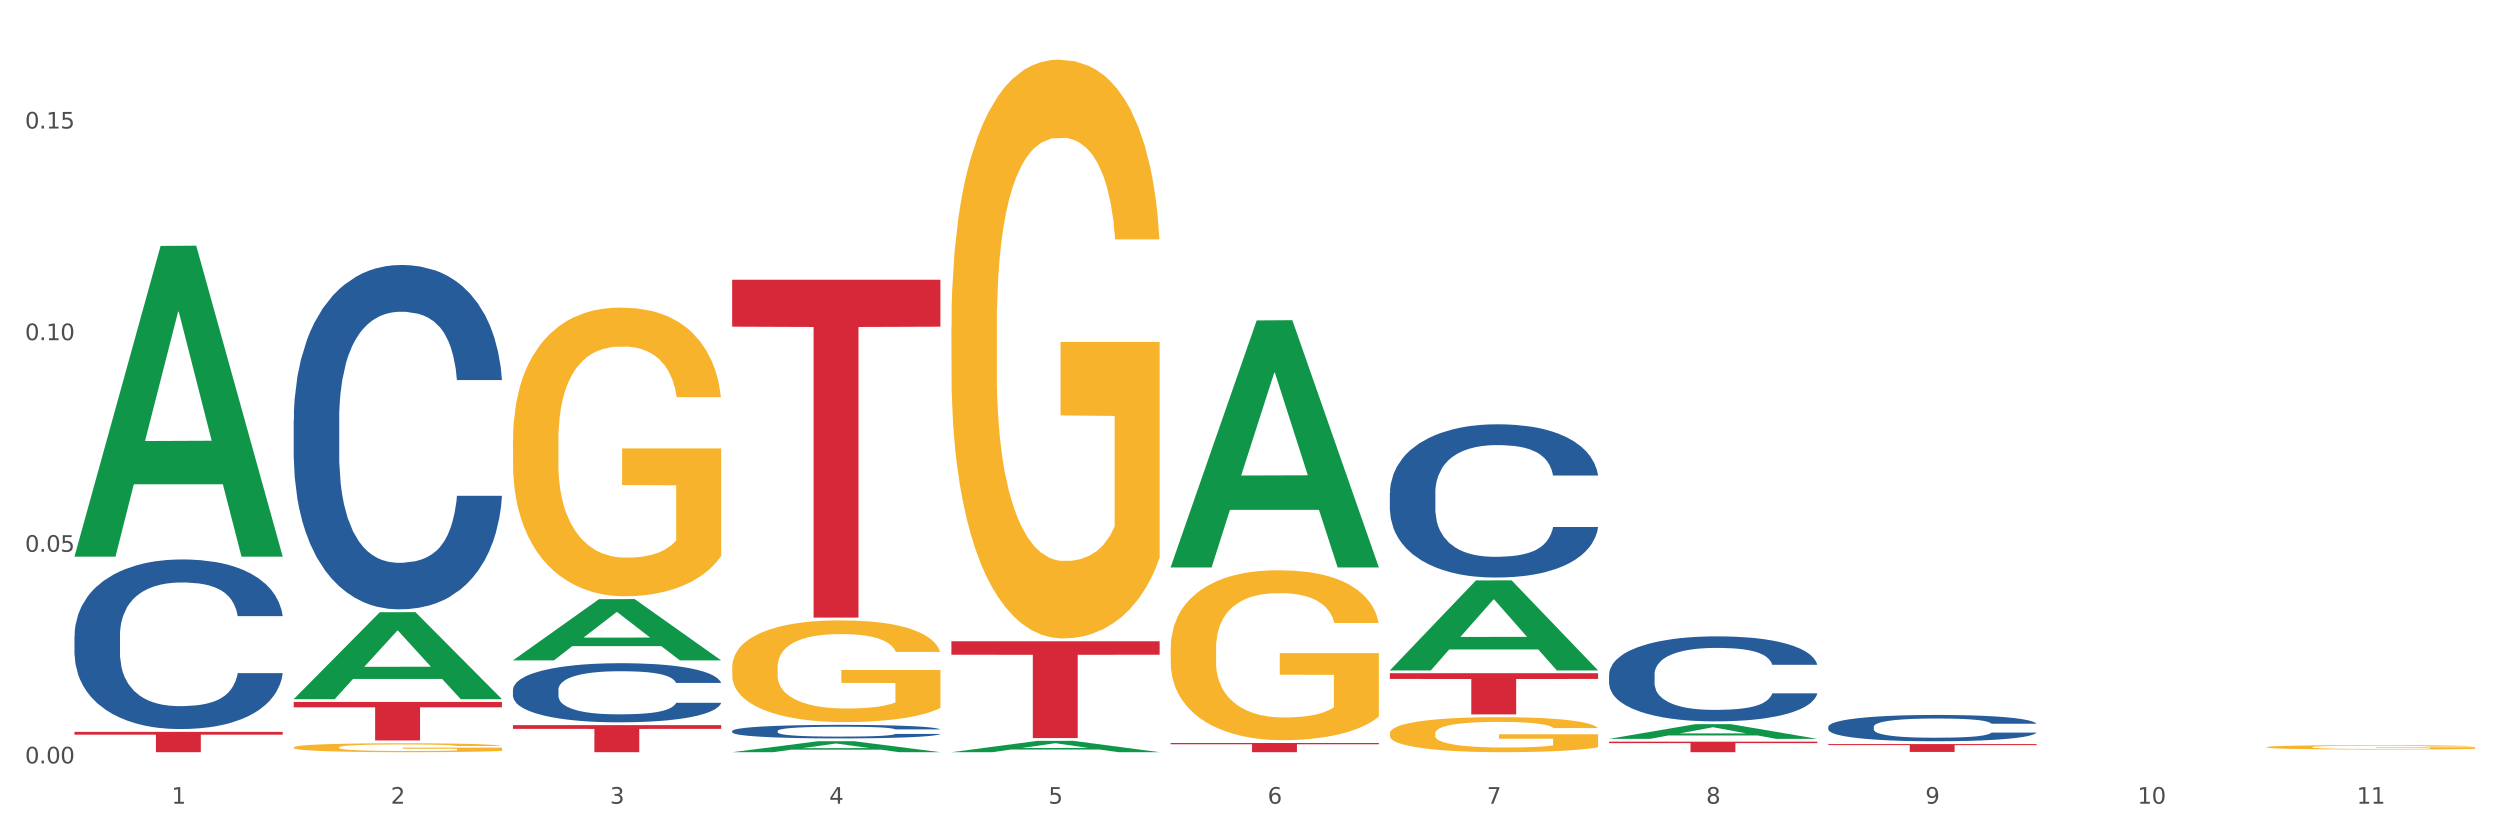
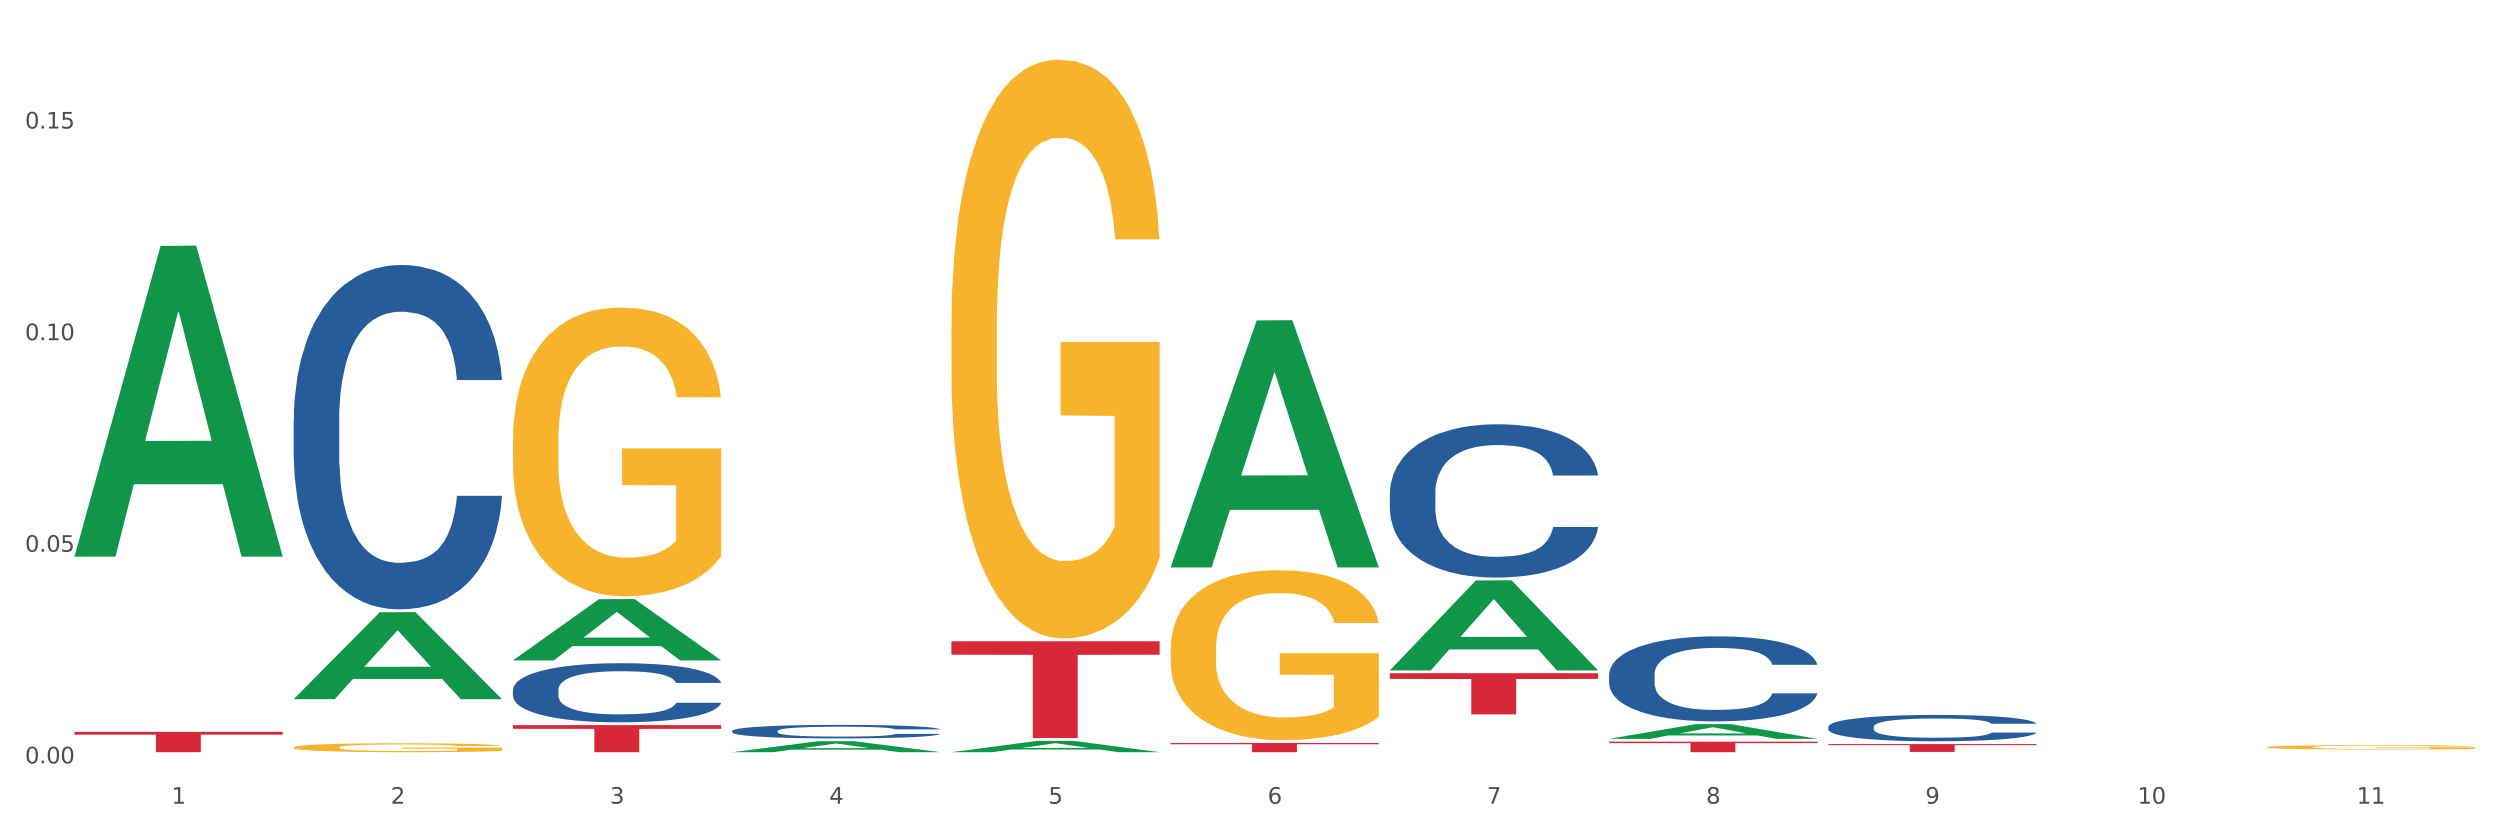
<svg xmlns="http://www.w3.org/2000/svg" xmlns:xlink="http://www.w3.org/1999/xlink" width="1080pt" height="360pt" viewBox="0 0 1080 360" version="1.1">
  <rect x="0" y="0" width="1080" height="360" fill="#333333" stroke="none" />
  <defs>
    <style type="text/css">*{stroke-linejoin: round; stroke-linecap: butt}</style>
  </defs>
  <g id="figure_1">
    <g id="patch_1">
      <path d="M 0 360  L 1080 360  L 1080 0  L 0 0  z " style="fill: #ffffff; stroke: #ffffff; stroke-linejoin: miter" />
    </g>
    <g id="axes_1">
      <g id="matplotlib.axis_1">
        <g id="xtick_1">
          <g id="text_1">
            <g style="fill: #4d4d4d" transform="translate(74.106 347.204) scale(0.096 -0.096)">
              <defs>
                <path id="DejaVuSans-31" d="M 794 531  L 1825 531  L 1825 4091  L 703 3866  L 703 4441  L 1819 4666  L 2450 4666  L 2450 531  L 3481 531  L 3481 0  L 794 0  L 794 531  z " transform="scale(0.016)" />
              </defs>
              <use xlink:href="#DejaVuSans-31" />
            </g>
          </g>
        </g>
        <g id="xtick_2">
          <g id="text_2">
            <g style="fill: #4d4d4d" transform="translate(168.812 347.204) scale(0.096 -0.096)">
              <defs>
                <path id="DejaVuSans-32" d="M 1228 531  L 3431 531  L 3431 0  L 469 0  L 469 531  Q 828 903 1448 1529  Q 2069 2156 2228 2338  Q 2531 2678 2651 2914  Q 2772 3150 2772 3378  Q 2772 3750 2511 3984  Q 2250 4219 1831 4219  Q 1534 4219 1204 4116  Q 875 4013 500 3803  L 500 4441  Q 881 4594 1212 4672  Q 1544 4750 1819 4750  Q 2544 4750 2975 4387  Q 3406 4025 3406 3419  Q 3406 3131 3298 2873  Q 3191 2616 2906 2266  Q 2828 2175 2409 1742  Q 1991 1309 1228 531  z " transform="scale(0.016)" />
              </defs>
              <use xlink:href="#DejaVuSans-32" />
            </g>
          </g>
        </g>
        <g id="xtick_3">
          <g id="text_3">
            <g style="fill: #4d4d4d" transform="translate(263.517 347.204) scale(0.096 -0.096)">
              <defs>
                <path id="DejaVuSans-33" d="M 2597 2516  Q 3050 2419 3304 2112  Q 3559 1806 3559 1356  Q 3559 666 3084 287  Q 2609 -91 1734 -91  Q 1441 -91 1130 -33  Q 819 25 488 141  L 488 750  Q 750 597 1062 519  Q 1375 441 1716 441  Q 2309 441 2620 675  Q 2931 909 2931 1356  Q 2931 1769 2642 2001  Q 2353 2234 1838 2234  L 1294 2234  L 1294 2753  L 1863 2753  Q 2328 2753 2575 2939  Q 2822 3125 2822 3475  Q 2822 3834 2567 4026  Q 2313 4219 1838 4219  Q 1578 4219 1281 4162  Q 984 4106 628 3988  L 628 4550  Q 988 4650 1302 4700  Q 1616 4750 1894 4750  Q 2613 4750 3031 4423  Q 3450 4097 3450 3541  Q 3450 3153 3228 2886  Q 3006 2619 2597 2516  z " transform="scale(0.016)" />
              </defs>
              <use xlink:href="#DejaVuSans-33" />
            </g>
          </g>
        </g>
        <g id="xtick_4">
          <g id="text_4">
            <g style="fill: #4d4d4d" transform="translate(358.223 347.204) scale(0.096 -0.096)">
              <defs>
                <path id="DejaVuSans-34" d="M 2419 4116  L 825 1625  L 2419 1625  L 2419 4116  z M 2253 4666  L 3047 4666  L 3047 1625  L 3713 1625  L 3713 1100  L 3047 1100  L 3047 0  L 2419 0  L 2419 1100  L 313 1100  L 313 1709  L 2253 4666  z " transform="scale(0.016)" />
              </defs>
              <use xlink:href="#DejaVuSans-34" />
            </g>
          </g>
        </g>
        <g id="xtick_5">
          <g id="text_5">
            <g style="fill: #4d4d4d" transform="translate(452.928 347.204) scale(0.096 -0.096)">
              <defs>
                <path id="DejaVuSans-35" d="M 691 4666  L 3169 4666  L 3169 4134  L 1269 4134  L 1269 2991  Q 1406 3038 1543 3061  Q 1681 3084 1819 3084  Q 2600 3084 3056 2656  Q 3513 2228 3513 1497  Q 3513 744 3044 326  Q 2575 -91 1722 -91  Q 1428 -91 1123 -41  Q 819 9 494 109  L 494 744  Q 775 591 1075 516  Q 1375 441 1709 441  Q 2250 441 2565 725  Q 2881 1009 2881 1497  Q 2881 1984 2565 2268  Q 2250 2553 1709 2553  Q 1456 2553 1204 2497  Q 953 2441 691 2322  L 691 4666  z " transform="scale(0.016)" />
              </defs>
              <use xlink:href="#DejaVuSans-35" />
            </g>
          </g>
        </g>
        <g id="xtick_6">
          <g id="text_6">
            <g style="fill: #4d4d4d" transform="translate(547.634 347.204) scale(0.096 -0.096)">
              <defs>
                <path id="DejaVuSans-36" d="M 2113 2584  Q 1688 2584 1439 2293  Q 1191 2003 1191 1497  Q 1191 994 1439 701  Q 1688 409 2113 409  Q 2538 409 2786 701  Q 3034 994 3034 1497  Q 3034 2003 2786 2293  Q 2538 2584 2113 2584  z M 3366 4563  L 3366 3988  Q 3128 4100 2886 4159  Q 2644 4219 2406 4219  Q 1781 4219 1451 3797  Q 1122 3375 1075 2522  Q 1259 2794 1537 2939  Q 1816 3084 2150 3084  Q 2853 3084 3261 2657  Q 3669 2231 3669 1497  Q 3669 778 3244 343  Q 2819 -91 2113 -91  Q 1303 -91 875 529  Q 447 1150 447 2328  Q 447 3434 972 4092  Q 1497 4750 2381 4750  Q 2619 4750 2861 4703  Q 3103 4656 3366 4563  z " transform="scale(0.016)" />
              </defs>
              <use xlink:href="#DejaVuSans-36" />
            </g>
          </g>
        </g>
        <g id="xtick_7">
          <g id="text_7">
            <g style="fill: #4d4d4d" transform="translate(642.339 347.204) scale(0.096 -0.096)">
              <defs>
                <path id="DejaVuSans-37" d="M 525 4666  L 3525 4666  L 3525 4397  L 1831 0  L 1172 0  L 2766 4134  L 525 4134  L 525 4666  z " transform="scale(0.016)" />
              </defs>
              <use xlink:href="#DejaVuSans-37" />
            </g>
          </g>
        </g>
        <g id="xtick_8">
          <g id="text_8">
            <g style="fill: #4d4d4d" transform="translate(737.044 347.204) scale(0.096 -0.096)">
              <defs>
                <path id="DejaVuSans-38" d="M 2034 2216  Q 1584 2216 1326 1975  Q 1069 1734 1069 1313  Q 1069 891 1326 650  Q 1584 409 2034 409  Q 2484 409 2743 651  Q 3003 894 3003 1313  Q 3003 1734 2745 1975  Q 2488 2216 2034 2216  z M 1403 2484  Q 997 2584 770 2862  Q 544 3141 544 3541  Q 544 4100 942 4425  Q 1341 4750 2034 4750  Q 2731 4750 3128 4425  Q 3525 4100 3525 3541  Q 3525 3141 3298 2862  Q 3072 2584 2669 2484  Q 3125 2378 3379 2068  Q 3634 1759 3634 1313  Q 3634 634 3220 271  Q 2806 -91 2034 -91  Q 1263 -91 848 271  Q 434 634 434 1313  Q 434 1759 690 2068  Q 947 2378 1403 2484  z M 1172 3481  Q 1172 3119 1398 2916  Q 1625 2713 2034 2713  Q 2441 2713 2670 2916  Q 2900 3119 2900 3481  Q 2900 3844 2670 4047  Q 2441 4250 2034 4250  Q 1625 4250 1398 4047  Q 1172 3844 1172 3481  z " transform="scale(0.016)" />
              </defs>
              <use xlink:href="#DejaVuSans-38" />
            </g>
          </g>
        </g>
        <g id="xtick_9">
          <g id="text_9">
            <g style="fill: #4d4d4d" transform="translate(831.75 347.204) scale(0.096 -0.096)">
              <defs>
                <path id="DejaVuSans-39" d="M 703 97  L 703 672  Q 941 559 1184 500  Q 1428 441 1663 441  Q 2288 441 2617 861  Q 2947 1281 2994 2138  Q 2813 1869 2534 1725  Q 2256 1581 1919 1581  Q 1219 1581 811 2004  Q 403 2428 403 3163  Q 403 3881 828 4315  Q 1253 4750 1959 4750  Q 2769 4750 3195 4129  Q 3622 3509 3622 2328  Q 3622 1225 3098 567  Q 2575 -91 1691 -91  Q 1453 -91 1209 -44  Q 966 3 703 97  z M 1959 2075  Q 2384 2075 2632 2365  Q 2881 2656 2881 3163  Q 2881 3666 2632 3958  Q 2384 4250 1959 4250  Q 1534 4250 1286 3958  Q 1038 3666 1038 3163  Q 1038 2656 1286 2365  Q 1534 2075 1959 2075  z " transform="scale(0.016)" />
              </defs>
              <use xlink:href="#DejaVuSans-39" />
            </g>
          </g>
        </g>
        <g id="xtick_10">
          <g id="text_10">
            <g style="fill: #4d4d4d" transform="translate(923.401 347.204) scale(0.096 -0.096)">
              <defs>
                <path id="DejaVuSans-30" d="M 2034 4250  Q 1547 4250 1301 3770  Q 1056 3291 1056 2328  Q 1056 1369 1301 889  Q 1547 409 2034 409  Q 2525 409 2770 889  Q 3016 1369 3016 2328  Q 3016 3291 2770 3770  Q 2525 4250 2034 4250  z M 2034 4750  Q 2819 4750 3233 4129  Q 3647 3509 3647 2328  Q 3647 1150 3233 529  Q 2819 -91 2034 -91  Q 1250 -91 836 529  Q 422 1150 422 2328  Q 422 3509 836 4129  Q 1250 4750 2034 4750  z " transform="scale(0.016)" />
              </defs>
              <use xlink:href="#DejaVuSans-31" />
              <use xlink:href="#DejaVuSans-30" transform="translate(63.623 0)" />
            </g>
          </g>
        </g>
        <g id="xtick_11">
          <g id="text_11">
            <g style="fill: #4d4d4d" transform="translate(1018.107 347.204) scale(0.096 -0.096)">
              <use xlink:href="#DejaVuSans-31" />
              <use xlink:href="#DejaVuSans-31" transform="translate(63.623 0)" />
            </g>
          </g>
        </g>
        <g id="xtick_12" />
        <g id="xtick_13" />
        <g id="xtick_14" />
        <g id="xtick_15" />
        <g id="xtick_16" />
        <g id="xtick_17" />
        <g id="xtick_18" />
        <g id="xtick_19" />
        <g id="xtick_20" />
        <g id="xtick_21" />
      </g>
      <g id="matplotlib.axis_2">
        <g id="ytick_1">
          <g id="text_12">
            <g style="fill: #4d4d4d" transform="translate(10.8 329.798) scale(0.096 -0.096)">
              <defs>
                <path id="DejaVuSans-2e" d="M 684 794  L 1344 794  L 1344 0  L 684 0  L 684 794  z " transform="scale(0.016)" />
              </defs>
              <use xlink:href="#DejaVuSans-30" />
              <use xlink:href="#DejaVuSans-2e" transform="translate(63.623 0)" />
              <use xlink:href="#DejaVuSans-30" transform="translate(95.41 0)" />
              <use xlink:href="#DejaVuSans-30" transform="translate(159.033 0)" />
            </g>
          </g>
        </g>
        <g id="ytick_2">
          <g id="text_13">
            <g style="fill: #4d4d4d" transform="translate(10.8 238.375) scale(0.096 -0.096)">
              <use xlink:href="#DejaVuSans-30" />
              <use xlink:href="#DejaVuSans-2e" transform="translate(63.623 0)" />
              <use xlink:href="#DejaVuSans-30" transform="translate(95.41 0)" />
              <use xlink:href="#DejaVuSans-35" transform="translate(159.033 0)" />
            </g>
          </g>
        </g>
        <g id="ytick_3">
          <g id="text_14">
            <g style="fill: #4d4d4d" transform="translate(10.8 146.953) scale(0.096 -0.096)">
              <use xlink:href="#DejaVuSans-30" />
              <use xlink:href="#DejaVuSans-2e" transform="translate(63.623 0)" />
              <use xlink:href="#DejaVuSans-31" transform="translate(95.41 0)" />
              <use xlink:href="#DejaVuSans-30" transform="translate(159.033 0)" />
            </g>
          </g>
        </g>
        <g id="ytick_4">
          <g id="text_15">
            <g style="fill: #4d4d4d" transform="translate(10.8 55.53) scale(0.096 -0.096)">
              <use xlink:href="#DejaVuSans-30" />
              <use xlink:href="#DejaVuSans-2e" transform="translate(63.623 0)" />
              <use xlink:href="#DejaVuSans-31" transform="translate(95.41 0)" />
              <use xlink:href="#DejaVuSans-35" transform="translate(159.033 0)" />
            </g>
          </g>
        </g>
        <g id="ytick_5" />
        <g id="ytick_6" />
        <g id="ytick_7" />
      </g>
      <g id="PolyCollection_1">
        <path d="M 32.175 240.227  L 32.268 240.101  L 69.369 106.25  L 84.766 106.124  L 122.145 240.48  L 104.337 240.48  L 96.267 209.193  L 57.96 209.193  L 57.682 209.698  L 49.891 240.48  L 32.175 240.48  L 32.175 240.227  L 62.783 190.522  L 91.444 190.396  L 77.253 134.761  L 77.067 134.509  L 76.882 134.887  L 62.691 190.396  L 62.783 190.522  L 32.175 240.227  z " clip-path="url(#pa513fb8a41)" style="fill: #109648" />
-         <path d="M 32.175 274.604  L 32.281 274.537  L 32.281 272.663  L 32.6 270.121  L 33.77 265.436  L 35.259 261.89  L 37.811 257.741  L 39.194 256.001  L 41.002 254.061  L 44.724 250.916  L 48.978 248.239  L 51.956 246.767  L 54.189 245.83  L 59.187 244.157  L 62.059 243.421  L 65.036 242.819  L 67.589 242.417  L 71.843 241.949  L 75.246 241.748  L 79.181 241.681  L 82.477 241.748  L 86.838 242.016  L 93.219 242.819  L 95.665 243.287  L 98.961 244.09  L 102.365 245.161  L 105.13 246.231  L 108.32 247.771  L 111.617 249.778  L 114.807 252.321  L 117.041 254.663  L 118.848 257.139  L 120.444 260.15  L 121.613 263.429  L 122.145 266.172  L 102.684 266.172  L 102.152 263.697  L 101.088 261.02  L 100.025 259.213  L 98.855 257.741  L 97.047 256.068  L 95.452 254.997  L 92.793 253.726  L 90.347 252.923  L 88.327 252.455  L 85.881 252.053  L 80.67 251.652  L 76.947 251.652  L 74.608 251.786  L 71.736 252.12  L 69.29 252.589  L 66.419 253.392  L 64.186 254.261  L 61.952 255.399  L 60.676 256.202  L 58.762 257.674  L 57.486 258.879  L 55.784 260.953  L 54.827 262.425  L 53.126 266.239  L 52.381 269.05  L 52.062 270.99  L 51.849 273.132  L 51.849 283.571  L 52.487 288.255  L 53.019 290.262  L 53.87 292.537  L 55.465 295.482  L 57.805 298.359  L 60.251 300.433  L 62.271 301.705  L 64.186 302.642  L 66.1 303.378  L 68.44 304.047  L 70.354 304.448  L 73.225 304.85  L 76.628 305.051  L 79.287 305.051  L 84.711 304.716  L 87.157 304.382  L 89.496 303.913  L 92.049 303.177  L 94.069 302.374  L 95.239 301.772  L 97.153 300.5  L 98.642 299.162  L 99.919 297.623  L 100.769 296.285  L 101.726 294.277  L 102.471 292.002  L 102.684 290.798  L 122.145 290.798  L 121.72 293.207  L 120.975 295.549  L 119.487 298.694  L 118.317 300.5  L 116.509 302.709  L 114.595 304.582  L 111.936 306.657  L 109.49 308.196  L 106.937 309.534  L 104.172 310.739  L 99.174 312.411  L 97.366 312.88  L 93.538 313.683  L 90.56 314.151  L 86.2 314.62  L 81.733 314.887  L 77.054 314.954  L 72.906 314.82  L 68.333 314.419  L 65.462 314.017  L 62.271 313.415  L 58.549 312.478  L 55.04 311.341  L 51.743 310.002  L 48.659 308.463  L 45.788 306.724  L 42.065 303.846  L 39.3 301.036  L 37.28 298.426  L 35.897 296.218  L 34.515 293.407  L 33.77 291.467  L 32.6 286.783  L 32.175 282.433  L 32.175 274.604  z " clip-path="url(#pa513fb8a41)" style="fill: #255c99" />
        <path d="M 126.88 181.314  L 126.987 181.178  L 126.987 177.374  L 127.306 172.211  L 128.476 162.7  L 129.965 155.499  L 132.517 147.076  L 133.899 143.543  L 135.707 139.603  L 139.43 133.217  L 143.683 127.782  L 146.661 124.793  L 148.894 122.891  L 153.893 119.494  L 156.764 118  L 159.742 116.777  L 162.294 115.962  L 166.548 115.011  L 169.951 114.603  L 173.886 114.467  L 177.183 114.603  L 181.543 115.147  L 187.924 116.777  L 190.37 117.728  L 193.667 119.359  L 197.07 121.532  L 199.835 123.706  L 203.025 126.831  L 206.322 130.907  L 209.513 136.07  L 211.746 140.826  L 213.554 145.853  L 215.149 151.967  L 216.319 158.624  L 216.851 164.195  L 197.389 164.195  L 196.857 159.168  L 195.794 153.733  L 194.73 150.065  L 193.561 147.076  L 191.753 143.679  L 190.157 141.505  L 187.499 138.924  L 185.053 137.293  L 183.032 136.342  L 180.586 135.527  L 175.375 134.712  L 171.653 134.712  L 169.313 134.983  L 166.442 135.663  L 163.996 136.614  L 161.124 138.244  L 158.891 140.01  L 156.658 142.32  L 155.382 143.951  L 153.467 146.94  L 152.191 149.385  L 150.49 153.597  L 149.533 156.586  L 147.831 164.331  L 147.087 170.037  L 146.768 173.977  L 146.555 178.325  L 146.555 199.521  L 147.193 209.031  L 147.725 213.107  L 148.575 217.727  L 150.171 223.705  L 152.51 229.547  L 154.956 233.759  L 156.977 236.341  L 158.891 238.243  L 160.805 239.737  L 163.145 241.096  L 165.059 241.911  L 167.931 242.727  L 171.334 243.134  L 173.993 243.134  L 179.416 242.455  L 181.862 241.775  L 184.202 240.824  L 186.754 239.33  L 188.775 237.699  L 189.945 236.477  L 191.859 233.895  L 193.348 231.178  L 194.624 228.053  L 195.475 225.335  L 196.432 221.259  L 197.176 216.64  L 197.389 214.194  L 216.851 214.194  L 216.425 219.086  L 215.681 223.841  L 214.192 230.227  L 213.022 233.895  L 211.214 238.379  L 209.3 242.183  L 206.641 246.395  L 204.195 249.52  L 201.643 252.237  L 198.878 254.683  L 193.88 258.08  L 192.072 259.031  L 188.243 260.661  L 185.265 261.612  L 180.905 262.563  L 176.439 263.107  L 171.759 263.243  L 167.612 262.971  L 163.039 262.156  L 160.167 261.34  L 156.977 260.118  L 153.255 258.215  L 149.745 255.906  L 146.448 253.188  L 143.364 250.063  L 140.493 246.531  L 136.771 240.689  L 134.006 234.982  L 131.985 229.683  L 130.603 225.2  L 129.22 219.493  L 128.476 215.553  L 127.306 206.042  L 126.88 197.211  L 126.88 181.314  z " clip-path="url(#pa513fb8a41)" style="fill: #255c99" />
        <path d="M 221.586 297.979  L 221.692 297.956  L 221.692 297.303  L 222.011 296.416  L 223.181 294.783  L 224.67 293.547  L 227.222 292.1  L 228.605 291.494  L 230.413 290.817  L 234.135 289.721  L 238.389 288.788  L 241.367 288.275  L 243.6 287.948  L 248.598 287.365  L 251.47 287.108  L 254.447 286.898  L 257 286.758  L 261.254 286.595  L 264.657 286.525  L 268.592 286.502  L 271.888 286.525  L 276.249 286.618  L 282.63 286.898  L 285.076 287.062  L 288.372 287.342  L 291.775 287.715  L 294.541 288.088  L 297.731 288.625  L 301.028 289.324  L 304.218 290.211  L 306.451 291.027  L 308.259 291.89  L 309.855 292.94  L 311.024 294.083  L 311.556 295.04  L 292.095 295.04  L 291.563 294.177  L 290.499 293.243  L 289.436 292.614  L 288.266 292.1  L 286.458 291.517  L 284.863 291.144  L 282.204 290.701  L 279.758 290.421  L 277.738 290.258  L 275.292 290.118  L 270.081 289.978  L 266.358 289.978  L 264.019 290.024  L 261.147 290.141  L 258.701 290.304  L 255.83 290.584  L 253.597 290.887  L 251.363 291.284  L 250.087 291.564  L 248.173 292.077  L 246.897 292.497  L 245.195 293.22  L 244.238 293.733  L 242.536 295.063  L 241.792 296.043  L 241.473 296.719  L 241.26 297.466  L 241.26 301.105  L 241.898 302.738  L 242.43 303.438  L 243.281 304.231  L 244.876 305.257  L 247.216 306.26  L 249.662 306.984  L 251.682 307.427  L 253.597 307.753  L 255.511 308.01  L 257.851 308.243  L 259.765 308.383  L 262.636 308.523  L 266.039 308.593  L 268.698 308.593  L 274.122 308.477  L 276.568 308.36  L 278.907 308.197  L 281.46 307.94  L 283.48 307.66  L 284.65 307.45  L 286.564 307.007  L 288.053 306.54  L 289.329 306.004  L 290.18 305.537  L 291.137 304.837  L 291.882 304.044  L 292.095 303.624  L 311.556 303.624  L 311.131 304.464  L 310.386 305.281  L 308.897 306.377  L 307.728 307.007  L 305.92 307.777  L 304.005 308.43  L 301.347 309.153  L 298.901 309.69  L 296.348 310.156  L 293.583 310.576  L 288.585 311.159  L 286.777 311.323  L 282.949 311.603  L 279.971 311.766  L 275.611 311.929  L 271.144 312.022  L 266.465 312.046  L 262.317 311.999  L 257.744 311.859  L 254.873 311.719  L 251.682 311.509  L 247.96 311.183  L 244.451 310.786  L 241.154 310.319  L 238.07 309.783  L 235.198 309.176  L 231.476 308.173  L 228.711 307.194  L 226.691 306.284  L 225.308 305.514  L 223.926 304.534  L 223.181 303.858  L 222.011 302.225  L 221.586 300.708  L 221.586 297.979  z " clip-path="url(#pa513fb8a41)" style="fill: #255c99" />
        <path d="M 316.291 315.776  L 316.398 315.77  L 316.398 315.621  L 316.717 315.418  L 317.887 315.044  L 319.376 314.761  L 321.928 314.43  L 323.31 314.292  L 325.118 314.137  L 328.84 313.886  L 333.094 313.672  L 336.072 313.555  L 338.305 313.48  L 343.304 313.347  L 346.175 313.288  L 349.153 313.24  L 351.705 313.208  L 355.959 313.171  L 359.362 313.155  L 363.297 313.149  L 366.594 313.155  L 370.954 313.176  L 377.335 313.24  L 379.781 313.277  L 383.078 313.341  L 386.481 313.427  L 389.246 313.512  L 392.436 313.635  L 395.733 313.795  L 398.924 313.998  L 401.157 314.185  L 402.965 314.382  L 404.56 314.623  L 405.73 314.884  L 406.262 315.103  L 386.8 315.103  L 386.268 314.905  L 385.205 314.692  L 384.141 314.548  L 382.971 314.43  L 381.164 314.297  L 379.568 314.212  L 376.91 314.11  L 374.464 314.046  L 372.443 314.009  L 369.997 313.977  L 364.786 313.945  L 361.064 313.945  L 358.724 313.955  L 355.853 313.982  L 353.407 314.019  L 350.535 314.083  L 348.302 314.153  L 346.069 314.244  L 344.793 314.308  L 342.878 314.425  L 341.602 314.521  L 339.901 314.687  L 338.944 314.804  L 337.242 315.108  L 336.498 315.333  L 336.178 315.487  L 335.966 315.658  L 335.966 316.491  L 336.604 316.865  L 337.136 317.025  L 337.986 317.206  L 339.582 317.441  L 341.921 317.671  L 344.367 317.836  L 346.388 317.938  L 348.302 318.012  L 350.216 318.071  L 352.556 318.125  L 354.47 318.157  L 357.342 318.189  L 360.745 318.205  L 363.403 318.205  L 368.827 318.178  L 371.273 318.151  L 373.613 318.114  L 376.165 318.055  L 378.186 317.991  L 379.356 317.943  L 381.27 317.842  L 382.759 317.735  L 384.035 317.612  L 384.886 317.505  L 385.843 317.345  L 386.587 317.164  L 386.8 317.068  L 406.262 317.068  L 405.836 317.26  L 405.092 317.447  L 403.603 317.697  L 402.433 317.842  L 400.625 318.018  L 398.711 318.167  L 396.052 318.333  L 393.606 318.456  L 391.054 318.562  L 388.289 318.658  L 383.291 318.792  L 381.483 318.829  L 377.654 318.893  L 374.676 318.931  L 370.316 318.968  L 365.849 318.989  L 361.17 318.995  L 357.023 318.984  L 352.45 318.952  L 349.578 318.92  L 346.388 318.872  L 342.666 318.797  L 339.156 318.706  L 335.859 318.6  L 332.775 318.477  L 329.904 318.338  L 326.182 318.109  L 323.417 317.884  L 321.396 317.676  L 320.014 317.5  L 318.631 317.276  L 317.887 317.121  L 316.717 316.747  L 316.291 316.4  L 316.291 315.776  z " clip-path="url(#pa513fb8a41)" style="fill: #255c99" />
        <path d="M 600.408 213.038  L 600.514 212.978  L 600.514 211.285  L 600.833 208.987  L 602.003 204.754  L 603.492 201.55  L 606.044 197.801  L 607.427 196.229  L 609.235 194.475  L 612.957 191.633  L 617.211 189.215  L 620.189 187.884  L 622.422 187.038  L 627.42 185.526  L 630.292 184.861  L 633.269 184.317  L 635.822 183.954  L 640.076 183.531  L 643.479 183.349  L 647.414 183.289  L 650.71 183.349  L 655.071 183.591  L 661.451 184.317  L 663.897 184.74  L 667.194 185.466  L 670.597 186.433  L 673.362 187.401  L 676.553 188.791  L 679.85 190.605  L 683.04 192.903  L 685.273 195.019  L 687.081 197.257  L 688.677 199.977  L 689.846 202.94  L 690.378 205.419  L 670.916 205.419  L 670.385 203.182  L 669.321 200.764  L 668.258 199.131  L 667.088 197.801  L 665.28 196.289  L 663.685 195.322  L 661.026 194.173  L 658.58 193.447  L 656.559 193.024  L 654.113 192.661  L 648.902 192.298  L 645.18 192.298  L 642.841 192.419  L 639.969 192.722  L 637.523 193.145  L 634.652 193.87  L 632.419 194.657  L 630.185 195.684  L 628.909 196.41  L 626.995 197.74  L 625.719 198.829  L 624.017 200.703  L 623.06 202.033  L 621.358 205.48  L 620.614 208.019  L 620.295 209.773  L 620.082 211.708  L 620.082 221.14  L 620.72 225.373  L 621.252 227.187  L 622.103 229.243  L 623.698 231.903  L 626.038 234.503  L 628.484 236.378  L 630.504 237.526  L 632.419 238.373  L 634.333 239.038  L 636.672 239.643  L 638.587 240.006  L 641.458 240.368  L 644.861 240.55  L 647.52 240.55  L 652.944 240.247  L 655.39 239.945  L 657.729 239.522  L 660.282 238.857  L 662.302 238.131  L 663.472 237.587  L 665.386 236.438  L 666.875 235.229  L 668.151 233.838  L 669.002 232.629  L 669.959 230.815  L 670.704 228.759  L 670.916 227.671  L 690.378 227.671  L 689.953 229.847  L 689.208 231.964  L 687.719 234.806  L 686.55 236.438  L 684.742 238.433  L 682.827 240.127  L 680.169 242.001  L 677.723 243.392  L 675.17 244.601  L 672.405 245.689  L 667.407 247.201  L 665.599 247.624  L 661.771 248.35  L 658.793 248.773  L 654.433 249.196  L 649.966 249.438  L 645.287 249.499  L 641.139 249.378  L 636.566 249.015  L 633.695 248.652  L 630.504 248.108  L 626.782 247.261  L 623.273 246.234  L 619.976 245.024  L 616.892 243.634  L 614.02 242.061  L 610.298 239.461  L 607.533 236.922  L 605.513 234.564  L 604.13 232.568  L 602.748 230.029  L 602.003 228.275  L 600.833 224.043  L 600.408 220.112  L 600.408 213.038  z " clip-path="url(#pa513fb8a41)" style="fill: #255c99" />
        <path d="M 695.113 291.409  L 695.22 291.376  L 695.22 290.437  L 695.539 289.162  L 696.709 286.814  L 698.197 285.037  L 700.75 282.957  L 702.132 282.085  L 703.94 281.113  L 707.662 279.536  L 711.916 278.195  L 714.894 277.457  L 717.127 276.987  L 722.126 276.149  L 724.997 275.78  L 727.975 275.478  L 730.527 275.277  L 734.781 275.042  L 738.184 274.941  L 742.119 274.908  L 745.416 274.941  L 749.776 275.075  L 756.157 275.478  L 758.603 275.713  L 761.9 276.115  L 765.303 276.652  L 768.068 277.188  L 771.258 277.96  L 774.555 278.966  L 777.746 280.241  L 779.979 281.414  L 781.787 282.655  L 783.382 284.165  L 784.552 285.808  L 785.084 287.183  L 765.622 287.183  L 765.09 285.942  L 764.027 284.601  L 762.963 283.695  L 761.793 282.957  L 759.985 282.119  L 758.39 281.582  L 755.732 280.945  L 753.286 280.542  L 751.265 280.308  L 748.819 280.106  L 743.608 279.905  L 739.886 279.905  L 737.546 279.972  L 734.675 280.14  L 732.229 280.375  L 729.357 280.777  L 727.124 281.213  L 724.891 281.783  L 723.615 282.186  L 721.7 282.924  L 720.424 283.527  L 718.723 284.567  L 717.765 285.305  L 716.064 287.217  L 715.319 288.625  L 715 289.598  L 714.788 290.671  L 714.788 295.904  L 715.426 298.251  L 715.958 299.257  L 716.808 300.398  L 718.404 301.874  L 720.743 303.316  L 723.189 304.355  L 725.21 304.993  L 727.124 305.462  L 729.038 305.831  L 731.378 306.167  L 733.292 306.368  L 736.164 306.569  L 739.567 306.67  L 742.225 306.67  L 747.649 306.502  L 750.095 306.334  L 752.435 306.1  L 754.987 305.731  L 757.008 305.328  L 758.178 305.026  L 760.092 304.389  L 761.581 303.718  L 762.857 302.947  L 763.708 302.276  L 764.665 301.27  L 765.409 300.129  L 765.622 299.526  L 785.084 299.526  L 784.658 300.733  L 783.914 301.907  L 782.425 303.483  L 781.255 304.389  L 779.447 305.496  L 777.533 306.435  L 774.874 307.475  L 772.428 308.246  L 769.876 308.917  L 767.111 309.521  L 762.112 310.359  L 760.305 310.594  L 756.476 310.996  L 753.498 311.231  L 749.138 311.466  L 744.671 311.6  L 739.992 311.634  L 735.845 311.566  L 731.272 311.365  L 728.4 311.164  L 725.21 310.862  L 721.488 310.393  L 717.978 309.822  L 714.681 309.152  L 711.597 308.38  L 708.726 307.508  L 705.004 306.066  L 702.239 304.657  L 700.218 303.349  L 698.836 302.242  L 697.453 300.834  L 696.709 299.861  L 695.539 297.513  L 695.113 295.333  L 695.113 291.409  z " clip-path="url(#pa513fb8a41)" style="fill: #255c99" />
        <path d="M 789.819 313.966  L 789.925 313.955  L 789.925 313.664  L 790.244 313.27  L 791.414 312.543  L 792.903 311.993  L 795.455 311.349  L 796.838 311.079  L 798.646 310.778  L 802.368 310.29  L 806.622 309.875  L 809.6 309.647  L 811.833 309.501  L 816.831 309.242  L 819.703 309.128  L 822.68 309.034  L 825.233 308.972  L 829.487 308.899  L 832.89 308.868  L 836.825 308.858  L 840.121 308.868  L 844.482 308.91  L 850.862 309.034  L 853.308 309.107  L 856.605 309.231  L 860.008 309.397  L 862.773 309.564  L 865.964 309.802  L 869.261 310.114  L 872.451 310.508  L 874.684 310.872  L 876.492 311.256  L 878.087 311.723  L 879.257 312.232  L 879.789 312.657  L 860.327 312.657  L 859.796 312.273  L 858.732 311.858  L 857.669 311.578  L 856.499 311.349  L 854.691 311.09  L 853.096 310.924  L 850.437 310.726  L 847.991 310.602  L 845.97 310.529  L 843.524 310.467  L 838.313 310.405  L 834.591 310.405  L 832.252 310.425  L 829.38 310.477  L 826.934 310.55  L 824.063 310.674  L 821.83 310.809  L 819.596 310.986  L 818.32 311.111  L 816.406 311.339  L 815.13 311.526  L 813.428 311.848  L 812.471 312.076  L 810.769 312.668  L 810.025 313.104  L 809.706 313.405  L 809.493 313.737  L 809.493 315.357  L 810.131 316.084  L 810.663 316.395  L 811.514 316.748  L 813.109 317.205  L 815.449 317.651  L 817.895 317.973  L 819.915 318.17  L 821.83 318.316  L 823.744 318.43  L 826.083 318.534  L 827.998 318.596  L 830.869 318.658  L 834.272 318.689  L 836.931 318.689  L 842.355 318.638  L 844.801 318.586  L 847.14 318.513  L 849.693 318.399  L 851.713 318.274  L 852.883 318.181  L 854.797 317.983  L 856.286 317.776  L 857.562 317.537  L 858.413 317.329  L 859.37 317.018  L 860.115 316.665  L 860.327 316.478  L 879.789 316.478  L 879.364 316.852  L 878.619 317.215  L 877.13 317.703  L 875.961 317.983  L 874.153 318.326  L 872.238 318.617  L 869.58 318.939  L 867.134 319.177  L 864.581 319.385  L 861.816 319.572  L 856.818 319.831  L 855.01 319.904  L 851.181 320.029  L 848.204 320.101  L 843.843 320.174  L 839.377 320.216  L 834.698 320.226  L 830.55 320.205  L 825.977 320.143  L 823.106 320.081  L 819.915 319.987  L 816.193 319.842  L 812.684 319.665  L 809.387 319.458  L 806.303 319.219  L 803.431 318.949  L 799.709 318.503  L 796.944 318.067  L 794.924 317.662  L 793.541 317.319  L 792.158 316.883  L 791.414 316.582  L 790.244 315.855  L 789.819 315.18  L 789.819 313.966  z " clip-path="url(#pa513fb8a41)" style="fill: #255c99" />
        <path d="M 221.586 313.247  L 311.556 313.247  L 311.556 314.874  L 276.165 314.885  L 276.165 324.95  L 256.764 324.95  L 256.764 314.885  L 221.586 314.874  L 221.586 313.258  L 221.586 313.247  z " clip-path="url(#pa513fb8a41)" style="fill: #d62839" />
-         <path d="M 316.291 120.84  L 406.262 120.84  L 406.262 141.124  L 370.871 141.261  L 370.871 266.798  L 351.469 266.798  L 351.469 141.261  L 316.291 141.124  L 316.291 120.977  L 316.291 120.84  z " clip-path="url(#pa513fb8a41)" style="fill: #d62839" />
        <path d="M 410.997 277.028  L 500.967 277.028  L 500.967 282.839  L 465.576 282.878  L 465.576 318.838  L 446.175 318.838  L 446.175 282.878  L 410.997 282.839  L 410.997 277.068  L 410.997 277.028  z " clip-path="url(#pa513fb8a41)" style="fill: #d62839" />
        <path d="M 505.702 320.964  L 595.673 320.964  L 595.673 321.518  L 560.281 321.522  L 560.281 324.95  L 540.88 324.95  L 540.88 321.522  L 505.702 321.518  L 505.702 320.968  L 505.702 320.964  z " clip-path="url(#pa513fb8a41)" style="fill: #d62839" />
        <path d="M 600.408 290.835  L 690.378 290.835  L 690.378 293.307  L 654.987 293.323  L 654.987 308.62  L 635.586 308.62  L 635.586 293.323  L 600.408 293.307  L 600.408 290.852  L 600.408 290.835  z " clip-path="url(#pa513fb8a41)" style="fill: #d62839" />
        <path d="M 695.113 320.392  L 785.084 320.392  L 785.084 321.026  L 749.692 321.03  L 749.692 324.95  L 730.291 324.95  L 730.291 321.03  L 695.113 321.026  L 695.113 320.396  L 695.113 320.392  z " clip-path="url(#pa513fb8a41)" style="fill: #d62839" />
        <path d="M 789.819 321.428  L 879.789 321.428  L 879.789 321.903  L 844.398 321.906  L 844.398 324.846  L 824.997 324.846  L 824.997 321.906  L 789.819 321.903  L 789.819 321.431  L 789.819 321.428  z " clip-path="url(#pa513fb8a41)" style="fill: #d62839" />
        <path d="M 32.175 316.156  L 122.145 316.156  L 122.145 317.378  L 86.754 317.386  L 86.754 324.95  L 67.353 324.95  L 67.353 317.386  L 32.175 317.378  L 32.175 316.164  L 32.175 316.156  z " clip-path="url(#pa513fb8a41)" style="fill: #d62839" />
-         <path d="M 126.88 303.244  L 216.851 303.244  L 216.851 305.557  L 181.46 305.572  L 181.46 319.885  L 162.058 319.885  L 162.058 305.572  L 126.88 305.557  L 126.88 303.26  L 126.88 303.244  z " clip-path="url(#pa513fb8a41)" style="fill: #d62839" />
-         <path d="M 316.291 288.308  L 316.398 288.268  L 316.398 286.823  L 316.61 285.579  L 317.672 282.568  L 319.266 280.08  L 320.434 278.756  L 321.603 277.672  L 322.983 276.588  L 324.683 275.464  L 327.763 273.819  L 329.675 272.976  L 332.012 272.093  L 336.261 270.809  L 339.342 270.086  L 342.528 269.484  L 347.733 268.762  L 351.132 268.441  L 354.744 268.2  L 359.099 268.039  L 362.392 267.999  L 369.615 268.12  L 375.776 268.481  L 378.75 268.762  L 382.574 269.243  L 384.592 269.564  L 387.885 270.207  L 391.284 271.05  L 393.621 271.772  L 397.127 273.137  L 399.782 274.501  L 402.225 276.187  L 403.5 277.351  L 404.456 278.434  L 405.306 279.679  L 406.155 281.645  L 387.035 281.645  L 386.292 280.241  L 385.123 278.916  L 383.424 277.632  L 381.937 276.829  L 379.387 275.826  L 377.051 275.183  L 374.607 274.702  L 371.633 274.3  L 369.296 274.1  L 366.003 273.939  L 359.524 273.979  L 355.169 274.3  L 352.195 274.702  L 350.283 275.063  L 348.583 275.464  L 346.671 276.026  L 344.44 276.869  L 342.847 277.632  L 341.254 278.595  L 339.979 279.558  L 338.811 280.682  L 337.855 281.886  L 337.111 283.13  L 336.474 284.655  L 335.943 287.184  L 335.943 292.683  L 336.155 293.927  L 336.686 295.572  L 337.323 296.817  L 338.386 298.302  L 339.342 299.305  L 341.147 300.75  L 343.166 301.954  L 344.759 302.716  L 346.352 303.359  L 349.114 304.242  L 352.195 304.964  L 354.85 305.406  L 358.462 305.807  L 360.905 305.967  L 363.029 306.048  L 368.234 306.048  L 371.952 305.927  L 376.095 305.646  L 379.281 305.285  L 381.937 304.844  L 384.911 304.121  L 386.823 303.439  L 386.823 295.051  L 363.454 295.01  L 363.454 289.432  L 406.262 289.432  L 406.262 305.807  L 404.456 306.65  L 402.438 307.412  L 400.313 308.095  L 397.127 308.937  L 393.303 309.74  L 389.903 310.302  L 386.292 310.784  L 382.043 311.225  L 376.519 311.627  L 373.12 311.787  L 368.871 311.907  L 363.879 311.948  L 359.524 311.867  L 355.275 311.667  L 350.814 311.305  L 346.459 310.784  L 343.166 310.262  L 339.873 309.62  L 336.367 308.777  L 333.606 307.974  L 331.481 307.252  L 329.144 306.329  L 326.595 305.125  L 324.683 304.041  L 322.983 302.917  L 321.178 301.472  L 319.903 300.228  L 318.628 298.663  L 317.885 297.499  L 317.035 295.693  L 316.398 293.164  L 316.291 288.308  z " clip-path="url(#pa513fb8a41)" style="fill: #f7b32b" />
        <path d="M 126.88 301.972  L 126.973 301.937  L 164.074 264.479  L 179.471 264.444  L 216.851 302.043  L 199.042 302.043  L 190.973 293.287  L 152.666 293.287  L 152.387 293.428  L 144.596 302.043  L 126.88 302.043  L 126.88 301.972  L 157.489 288.062  L 186.15 288.027  L 171.958 272.458  L 171.773 272.387  L 171.587 272.493  L 157.396 288.027  L 157.489 288.062  L 126.88 301.972  z " clip-path="url(#pa513fb8a41)" style="fill: #109648" />
        <path d="M 221.586 285.25  L 221.679 285.226  L 258.78 258.83  L 274.177 258.805  L 311.556 285.3  L 293.748 285.3  L 285.678 279.13  L 247.371 279.13  L 247.093 279.23  L 239.302 285.3  L 221.586 285.3  L 221.586 285.25  L 252.194 275.449  L 280.855 275.424  L 266.664 264.453  L 266.478 264.403  L 266.293 264.477  L 252.102 275.424  L 252.194 275.449  L 221.586 285.25  z " clip-path="url(#pa513fb8a41)" style="fill: #109648" />
        <path d="M 316.291 324.941  L 316.384 324.936  L 353.485 320.201  L 368.882 320.196  L 406.262 324.95  L 388.453 324.95  L 380.384 323.843  L 342.077 323.843  L 341.798 323.86  L 334.007 324.95  L 316.291 324.95  L 316.291 324.941  L 346.9 323.182  L 375.56 323.178  L 361.369 321.209  L 361.184 321.2  L 360.998 321.214  L 346.807 323.178  L 346.9 323.182  L 316.291 324.941  z " clip-path="url(#pa513fb8a41)" style="fill: #109648" />
        <path d="M 410.997 324.94  L 411.09 324.936  L 448.191 320.044  L 463.588 320.039  L 500.967 324.95  L 483.159 324.95  L 475.089 323.806  L 436.782 323.806  L 436.504 323.825  L 428.713 324.95  L 410.997 324.95  L 410.997 324.94  L 441.605 323.124  L 470.266 323.119  L 456.075 321.086  L 455.889 321.077  L 455.704 321.091  L 441.513 323.119  L 441.605 323.124  L 410.997 324.94  z " clip-path="url(#pa513fb8a41)" style="fill: #109648" />
        <path d="M 979.23 322.778  L 979.336 322.776  L 979.336 322.714  L 979.548 322.661  L 980.611 322.531  L 982.204 322.424  L 983.372 322.367  L 984.541 322.321  L 985.922 322.274  L 987.621 322.226  L 990.702 322.155  L 992.614 322.119  L 994.951 322.081  L 999.2 322.026  L 1002.28 321.994  L 1005.467 321.969  L 1010.672 321.938  L 1014.071 321.924  L 1017.682 321.913  L 1022.037 321.906  L 1025.33 321.905  L 1032.553 321.91  L 1038.714 321.925  L 1041.688 321.938  L 1045.512 321.958  L 1047.531 321.972  L 1050.824 322  L 1054.223 322.036  L 1056.56 322.067  L 1060.065 322.126  L 1062.72 322.184  L 1065.164 322.257  L 1066.438 322.307  L 1067.394 322.354  L 1068.244 322.407  L 1069.094 322.492  L 1049.974 322.492  L 1049.23 322.431  L 1048.062 322.374  L 1046.362 322.319  L 1044.875 322.284  L 1042.326 322.241  L 1039.989 322.214  L 1037.546 322.193  L 1034.572 322.176  L 1032.235 322.167  L 1028.942 322.16  L 1022.462 322.162  L 1018.107 322.176  L 1015.133 322.193  L 1013.221 322.209  L 1011.521 322.226  L 1009.609 322.25  L 1007.379 322.286  L 1005.785 322.319  L 1004.192 322.36  L 1002.917 322.402  L 1001.749 322.45  L 1000.793 322.502  L 1000.049 322.555  L 999.412 322.621  L 998.881 322.73  L 998.881 322.966  L 999.093 323.02  L 999.624 323.091  L 1000.262 323.144  L 1001.324 323.208  L 1002.28 323.251  L 1004.086 323.313  L 1006.104 323.365  L 1007.697 323.398  L 1009.291 323.425  L 1012.052 323.463  L 1015.133 323.494  L 1017.788 323.513  L 1021.4 323.531  L 1023.843 323.538  L 1025.968 323.541  L 1031.172 323.541  L 1034.89 323.536  L 1039.033 323.524  L 1042.22 323.508  L 1044.875 323.489  L 1047.849 323.458  L 1049.761 323.429  L 1049.761 323.068  L 1026.392 323.066  L 1026.392 322.826  L 1069.2 322.826  L 1069.2 323.531  L 1067.394 323.567  L 1065.376 323.6  L 1063.252 323.629  L 1060.065 323.665  L 1056.241 323.7  L 1052.842 323.724  L 1049.23 323.745  L 1044.981 323.764  L 1039.458 323.781  L 1036.059 323.788  L 1031.81 323.793  L 1026.817 323.795  L 1022.462 323.791  L 1018.213 323.783  L 1013.752 323.767  L 1009.397 323.745  L 1006.104 323.722  L 1002.811 323.695  L 999.306 323.658  L 996.544 323.624  L 994.42 323.593  L 992.083 323.553  L 989.533 323.501  L 987.621 323.455  L 985.922 323.406  L 984.116 323.344  L 982.841 323.291  L 981.567 323.223  L 980.823 323.173  L 979.973 323.096  L 979.336 322.987  L 979.23 322.778  z " clip-path="url(#pa513fb8a41)" style="fill: #f7b32b" />
-         <path d="M 600.408 316.812  L 600.514 316.798  L 600.514 316.301  L 600.727 315.873  L 601.789 314.837  L 603.382 313.98  L 604.551 313.524  L 605.719 313.151  L 607.1 312.778  L 608.799 312.391  L 611.88 311.825  L 613.792 311.535  L 616.129 311.231  L 620.378 310.789  L 623.458 310.54  L 626.645 310.333  L 631.85 310.084  L 635.249 309.973  L 638.86 309.891  L 643.215 309.835  L 646.508 309.822  L 653.731 309.863  L 659.892 309.987  L 662.867 310.084  L 666.691 310.25  L 668.709 310.36  L 672.002 310.581  L 675.401 310.872  L 677.738 311.12  L 681.243 311.59  L 683.899 312.06  L 686.342 312.64  L 687.616 313.041  L 688.572 313.414  L 689.422 313.842  L 690.272 314.519  L 671.152 314.519  L 670.408 314.035  L 669.24 313.579  L 667.54 313.137  L 666.053 312.861  L 663.504 312.516  L 661.167 312.295  L 658.724 312.129  L 655.75 311.991  L 653.413 311.921  L 650.12 311.866  L 643.64 311.88  L 639.285 311.991  L 636.311 312.129  L 634.399 312.253  L 632.699 312.391  L 630.787 312.585  L 628.557 312.875  L 626.963 313.137  L 625.37 313.469  L 624.095 313.8  L 622.927 314.187  L 621.971 314.602  L 621.227 315.03  L 620.59 315.555  L 620.059 316.425  L 620.059 318.318  L 620.271 318.746  L 620.803 319.313  L 621.44 319.741  L 622.502 320.252  L 623.458 320.598  L 625.264 321.095  L 627.282 321.509  L 628.875 321.772  L 630.469 321.993  L 633.231 322.297  L 636.311 322.546  L 638.967 322.698  L 642.578 322.836  L 645.021 322.891  L 647.146 322.919  L 652.351 322.919  L 656.068 322.877  L 660.211 322.78  L 663.398 322.656  L 666.053 322.504  L 669.027 322.255  L 670.939 322.021  L 670.939 319.133  L 647.571 319.119  L 647.571 317.199  L 690.378 317.199  L 690.378 322.836  L 688.572 323.126  L 686.554 323.388  L 684.43 323.623  L 681.243 323.913  L 677.419 324.19  L 674.02 324.383  L 670.408 324.549  L 666.159 324.701  L 660.636 324.839  L 657.237 324.894  L 652.988 324.936  L 647.995 324.95  L 643.64 324.922  L 639.391 324.853  L 634.93 324.728  L 630.575 324.549  L 627.282 324.369  L 623.989 324.148  L 620.484 323.858  L 617.722 323.582  L 615.598 323.333  L 613.261 323.015  L 610.711 322.601  L 608.799 322.228  L 607.1 321.841  L 605.294 321.344  L 604.019 320.915  L 602.745 320.377  L 602.001 319.976  L 601.151 319.354  L 600.514 318.484  L 600.408 316.812  z " clip-path="url(#pa513fb8a41)" style="fill: #f7b32b" />
        <path d="M 505.702 280.27  L 505.809 280.203  L 505.809 277.789  L 506.021 275.711  L 507.083 270.682  L 508.677 266.525  L 509.845 264.312  L 511.014 262.502  L 512.394 260.691  L 514.094 258.814  L 517.174 256.065  L 519.086 254.657  L 521.423 253.182  L 525.672 251.036  L 528.753 249.829  L 531.939 248.823  L 537.144 247.617  L 540.543 247.08  L 544.155 246.678  L 548.51 246.41  L 551.803 246.343  L 559.026 246.544  L 565.187 247.147  L 568.161 247.617  L 571.985 248.421  L 574.003 248.958  L 577.296 250.03  L 580.695 251.438  L 583.032 252.645  L 586.537 254.925  L 589.193 257.205  L 591.636 260.021  L 592.911 261.965  L 593.867 263.776  L 594.717 265.854  L 595.566 269.14  L 576.446 269.14  L 575.703 266.793  L 574.534 264.58  L 572.835 262.435  L 571.348 261.094  L 568.798 259.417  L 566.461 258.345  L 564.018 257.54  L 561.044 256.869  L 558.707 256.534  L 555.414 256.266  L 548.935 256.333  L 544.58 256.869  L 541.606 257.54  L 539.694 258.143  L 537.994 258.814  L 536.082 259.753  L 533.851 261.161  L 532.258 262.435  L 530.665 264.044  L 529.39 265.653  L 528.222 267.53  L 527.266 269.542  L 526.522 271.621  L 525.885 274.168  L 525.354 278.393  L 525.354 287.579  L 525.566 289.657  L 526.097 292.406  L 526.734 294.485  L 527.797 296.966  L 528.753 298.642  L 530.558 301.056  L 532.577 303.067  L 534.17 304.341  L 535.763 305.414  L 538.525 306.889  L 541.606 308.096  L 544.261 308.833  L 547.873 309.504  L 550.316 309.772  L 552.44 309.906  L 557.645 309.906  L 561.363 309.705  L 565.505 309.236  L 568.692 308.632  L 571.348 307.895  L 574.322 306.688  L 576.234 305.548  L 576.234 291.534  L 552.865 291.467  L 552.865 282.147  L 595.673 282.147  L 595.673 309.504  L 593.867 310.912  L 591.849 312.186  L 589.724 313.326  L 586.537 314.734  L 582.713 316.075  L 579.314 317.014  L 575.703 317.818  L 571.454 318.556  L 565.93 319.226  L 562.531 319.494  L 558.282 319.696  L 553.29 319.763  L 548.935 319.629  L 544.686 319.293  L 540.225 318.69  L 535.87 317.818  L 532.577 316.947  L 529.284 315.874  L 525.778 314.466  L 523.017 313.125  L 520.892 311.918  L 518.555 310.376  L 516.006 308.364  L 514.094 306.554  L 512.394 304.676  L 510.589 302.263  L 509.314 300.184  L 508.039 297.569  L 507.296 295.625  L 506.446 292.607  L 505.809 288.383  L 505.702 280.27  z " clip-path="url(#pa513fb8a41)" style="fill: #f7b32b" />
        <path d="M 410.997 141.316  L 411.103 141.087  L 411.103 132.866  L 411.316 125.786  L 412.378 108.659  L 413.971 94.499  L 415.14 86.963  L 416.308 80.797  L 417.689 74.631  L 419.388 68.237  L 422.469 58.873  L 424.381 54.078  L 426.718 49.053  L 430.967 41.746  L 434.047 37.635  L 437.234 34.209  L 442.439 30.099  L 445.838 28.272  L 449.449 26.901  L 453.804 25.988  L 457.097 25.759  L 464.32 26.445  L 470.481 28.5  L 473.456 30.099  L 477.28 32.839  L 479.298 34.666  L 482.591 38.32  L 485.99 43.116  L 488.327 47.226  L 491.832 54.991  L 494.488 62.756  L 496.931 72.347  L 498.205 78.97  L 499.161 85.136  L 500.011 92.216  L 500.861 103.406  L 481.741 103.406  L 480.997 95.413  L 479.829 87.877  L 478.129 80.569  L 476.642 76.001  L 474.093 70.292  L 471.756 66.638  L 469.313 63.898  L 466.339 61.614  L 464.002 60.472  L 460.709 59.559  L 454.229 59.787  L 449.874 61.614  L 446.9 63.898  L 444.988 65.953  L 443.288 68.237  L 441.376 71.434  L 439.146 76.23  L 437.552 80.569  L 435.959 86.05  L 434.684 91.531  L 433.516 97.925  L 432.56 104.776  L 431.816 111.856  L 431.179 120.534  L 430.648 134.921  L 430.648 166.208  L 430.86 173.288  L 431.392 182.651  L 432.029 189.731  L 433.091 198.18  L 434.047 203.89  L 435.853 212.111  L 437.871 218.962  L 439.464 223.301  L 441.058 226.955  L 443.82 231.979  L 446.9 236.09  L 449.556 238.602  L 453.167 240.886  L 455.61 241.799  L 457.735 242.256  L 462.94 242.256  L 466.657 241.571  L 470.8 239.972  L 473.987 237.917  L 476.642 235.405  L 479.616 231.294  L 481.528 227.412  L 481.528 179.682  L 458.16 179.454  L 458.16 147.71  L 500.967 147.71  L 500.967 240.886  L 499.161 245.682  L 497.143 250.021  L 495.019 253.903  L 491.832 258.699  L 488.008 263.266  L 484.609 266.464  L 480.997 269.204  L 476.748 271.716  L 471.225 274  L 467.826 274.913  L 463.577 275.598  L 458.584 275.827  L 454.229 275.37  L 449.98 274.228  L 445.519 272.173  L 441.164 269.204  L 437.871 266.235  L 434.578 262.581  L 431.073 257.785  L 428.311 253.218  L 426.187 249.107  L 423.85 243.855  L 421.3 237.004  L 419.388 230.838  L 417.689 224.443  L 415.883 216.222  L 414.608 209.142  L 413.334 200.236  L 412.59 193.613  L 411.74 183.336  L 411.103 168.949  L 410.997 141.316  z " clip-path="url(#pa513fb8a41)" style="fill: #f7b32b" />
        <path d="M 126.88 322.872  L 126.987 322.868  L 126.987 322.741  L 127.199 322.632  L 128.261 322.367  L 129.855 322.149  L 131.023 322.032  L 132.192 321.937  L 133.572 321.842  L 135.272 321.743  L 138.352 321.598  L 140.264 321.524  L 142.601 321.447  L 146.85 321.334  L 149.931 321.27  L 153.117 321.217  L 158.322 321.154  L 161.721 321.126  L 165.333 321.104  L 169.688 321.09  L 172.981 321.087  L 180.204 321.097  L 186.365 321.129  L 189.339 321.154  L 193.163 321.196  L 195.181 321.224  L 198.474 321.281  L 201.873 321.355  L 204.21 321.418  L 207.716 321.538  L 210.371 321.658  L 212.814 321.806  L 214.089 321.909  L 215.045 322.004  L 215.895 322.113  L 216.744 322.286  L 197.624 322.286  L 196.881 322.163  L 195.712 322.046  L 194.013 321.933  L 192.526 321.863  L 189.976 321.775  L 187.64 321.718  L 185.196 321.676  L 182.222 321.641  L 179.885 321.623  L 176.592 321.609  L 170.113 321.612  L 165.758 321.641  L 162.784 321.676  L 160.872 321.708  L 159.172 321.743  L 157.26 321.792  L 155.029 321.866  L 153.436 321.933  L 151.843 322.018  L 150.568 322.103  L 149.4 322.201  L 148.444 322.307  L 147.7 322.417  L 147.063 322.551  L 146.532 322.773  L 146.532 323.256  L 146.744 323.366  L 147.275 323.51  L 147.912 323.62  L 148.975 323.75  L 149.931 323.838  L 151.736 323.965  L 153.755 324.071  L 155.348 324.138  L 156.941 324.195  L 159.703 324.272  L 162.784 324.336  L 165.439 324.374  L 169.051 324.41  L 171.494 324.424  L 173.618 324.431  L 178.823 324.431  L 182.541 324.42  L 186.684 324.396  L 189.87 324.364  L 192.526 324.325  L 195.5 324.262  L 197.412 324.202  L 197.412 323.464  L 174.043 323.461  L 174.043 322.97  L 216.851 322.97  L 216.851 324.41  L 215.045 324.484  L 213.027 324.551  L 210.902 324.611  L 207.716 324.685  L 203.892 324.755  L 200.492 324.805  L 196.881 324.847  L 192.632 324.886  L 187.108 324.921  L 183.709 324.935  L 179.46 324.946  L 174.468 324.95  L 170.113 324.942  L 165.864 324.925  L 161.403 324.893  L 157.048 324.847  L 153.755 324.801  L 150.462 324.745  L 146.956 324.671  L 144.195 324.6  L 142.07 324.537  L 139.733 324.456  L 137.184 324.35  L 135.272 324.255  L 133.572 324.156  L 131.767 324.029  L 130.492 323.919  L 129.217 323.782  L 128.474 323.68  L 127.624 323.521  L 126.987 323.299  L 126.88 322.872  z " clip-path="url(#pa513fb8a41)" style="fill: #f7b32b" />
        <path d="M 221.586 190.511  L 221.692 190.397  L 221.692 186.296  L 221.905 182.765  L 222.967 174.222  L 224.56 167.16  L 225.729 163.401  L 226.897 160.325  L 228.278 157.249  L 229.978 154.06  L 233.058 149.39  L 234.97 146.998  L 237.307 144.492  L 241.556 140.846  L 244.636 138.796  L 247.823 137.087  L 253.028 135.037  L 256.427 134.126  L 260.038 133.442  L 264.394 132.987  L 267.686 132.873  L 274.91 133.214  L 281.07 134.24  L 284.045 135.037  L 287.869 136.404  L 289.887 137.315  L 293.18 139.138  L 296.579 141.53  L 298.916 143.58  L 302.421 147.453  L 305.077 151.326  L 307.52 156.11  L 308.794 159.414  L 309.75 162.489  L 310.6 166.02  L 311.45 171.602  L 292.33 171.602  L 291.586 167.615  L 290.418 163.856  L 288.718 160.211  L 287.231 157.933  L 284.682 155.085  L 282.345 153.263  L 279.902 151.896  L 276.928 150.757  L 274.591 150.187  L 271.298 149.731  L 264.818 149.845  L 260.463 150.757  L 257.489 151.896  L 255.577 152.921  L 253.878 154.06  L 251.966 155.655  L 249.735 158.047  L 248.142 160.211  L 246.548 162.945  L 245.274 165.679  L 244.105 168.868  L 243.149 172.285  L 242.406 175.817  L 241.768 180.145  L 241.237 187.322  L 241.237 202.927  L 241.45 206.458  L 241.981 211.129  L 242.618 214.66  L 243.68 218.875  L 244.636 221.722  L 246.442 225.823  L 248.46 229.24  L 250.054 231.405  L 251.647 233.227  L 254.409 235.733  L 257.489 237.784  L 260.145 239.037  L 263.756 240.176  L 266.199 240.631  L 268.324 240.859  L 273.529 240.859  L 277.246 240.517  L 281.389 239.72  L 284.576 238.695  L 287.231 237.442  L 290.206 235.391  L 292.118 233.455  L 292.118 209.648  L 268.749 209.534  L 268.749 193.7  L 311.556 193.7  L 311.556 240.176  L 309.75 242.568  L 307.732 244.732  L 305.608 246.668  L 302.421 249.061  L 298.597 251.339  L 295.198 252.933  L 291.586 254.3  L 287.338 255.553  L 281.814 256.692  L 278.415 257.148  L 274.166 257.49  L 269.174 257.604  L 264.818 257.376  L 260.57 256.806  L 256.108 255.781  L 251.753 254.3  L 248.46 252.82  L 245.167 250.997  L 241.662 248.605  L 238.9 246.327  L 236.776 244.276  L 234.439 241.656  L 231.89 238.239  L 229.978 235.164  L 228.278 231.974  L 226.472 227.873  L 225.198 224.342  L 223.923 219.9  L 223.179 216.596  L 222.33 211.47  L 221.692 204.294  L 221.586 190.511  z " clip-path="url(#pa513fb8a41)" style="fill: #f7b32b" />
        <path d="M 695.113 319.179  L 695.206 319.173  L 732.307 312.841  L 747.704 312.835  L 785.084 319.191  L 767.275 319.191  L 759.206 317.711  L 720.899 317.711  L 720.62 317.735  L 712.829 319.191  L 695.113 319.191  L 695.113 319.179  L 725.722 316.827  L 754.382 316.821  L 740.191 314.19  L 740.006 314.178  L 739.82 314.196  L 725.629 316.821  L 725.722 316.827  L 695.113 319.179  z " clip-path="url(#pa513fb8a41)" style="fill: #109648" />
        <path d="M 600.408 289.561  L 600.501 289.524  L 637.602 250.737  L 652.999 250.7  L 690.378 289.634  L 672.57 289.634  L 664.5 280.567  L 626.193 280.567  L 625.915 280.714  L 618.124 289.634  L 600.408 289.634  L 600.408 289.561  L 631.016 275.157  L 659.677 275.12  L 645.486 258.999  L 645.3 258.926  L 645.115 259.035  L 630.924 275.12  L 631.016 275.157  L 600.408 289.561  z " clip-path="url(#pa513fb8a41)" style="fill: #109648" />
        <path d="M 505.702 244.94  L 505.795 244.84  L 542.896 138.419  L 558.293 138.319  L 595.673 245.141  L 577.864 245.141  L 569.795 220.266  L 531.488 220.266  L 531.209 220.667  L 523.418 245.141  L 505.702 245.141  L 505.702 244.94  L 536.311 205.421  L 564.971 205.321  L 550.78 161.088  L 550.595 160.887  L 550.409 161.188  L 536.218 205.321  L 536.311 205.421  L 505.702 244.94  z " clip-path="url(#pa513fb8a41)" style="fill: #109648" />
      </g>
    </g>
  </g>
  <defs>
    <clipPath id="pa513fb8a41">
      <rect x="32.175" y="10.8" width="1037.025" height="329.109" />
    </clipPath>
  </defs>
</svg>